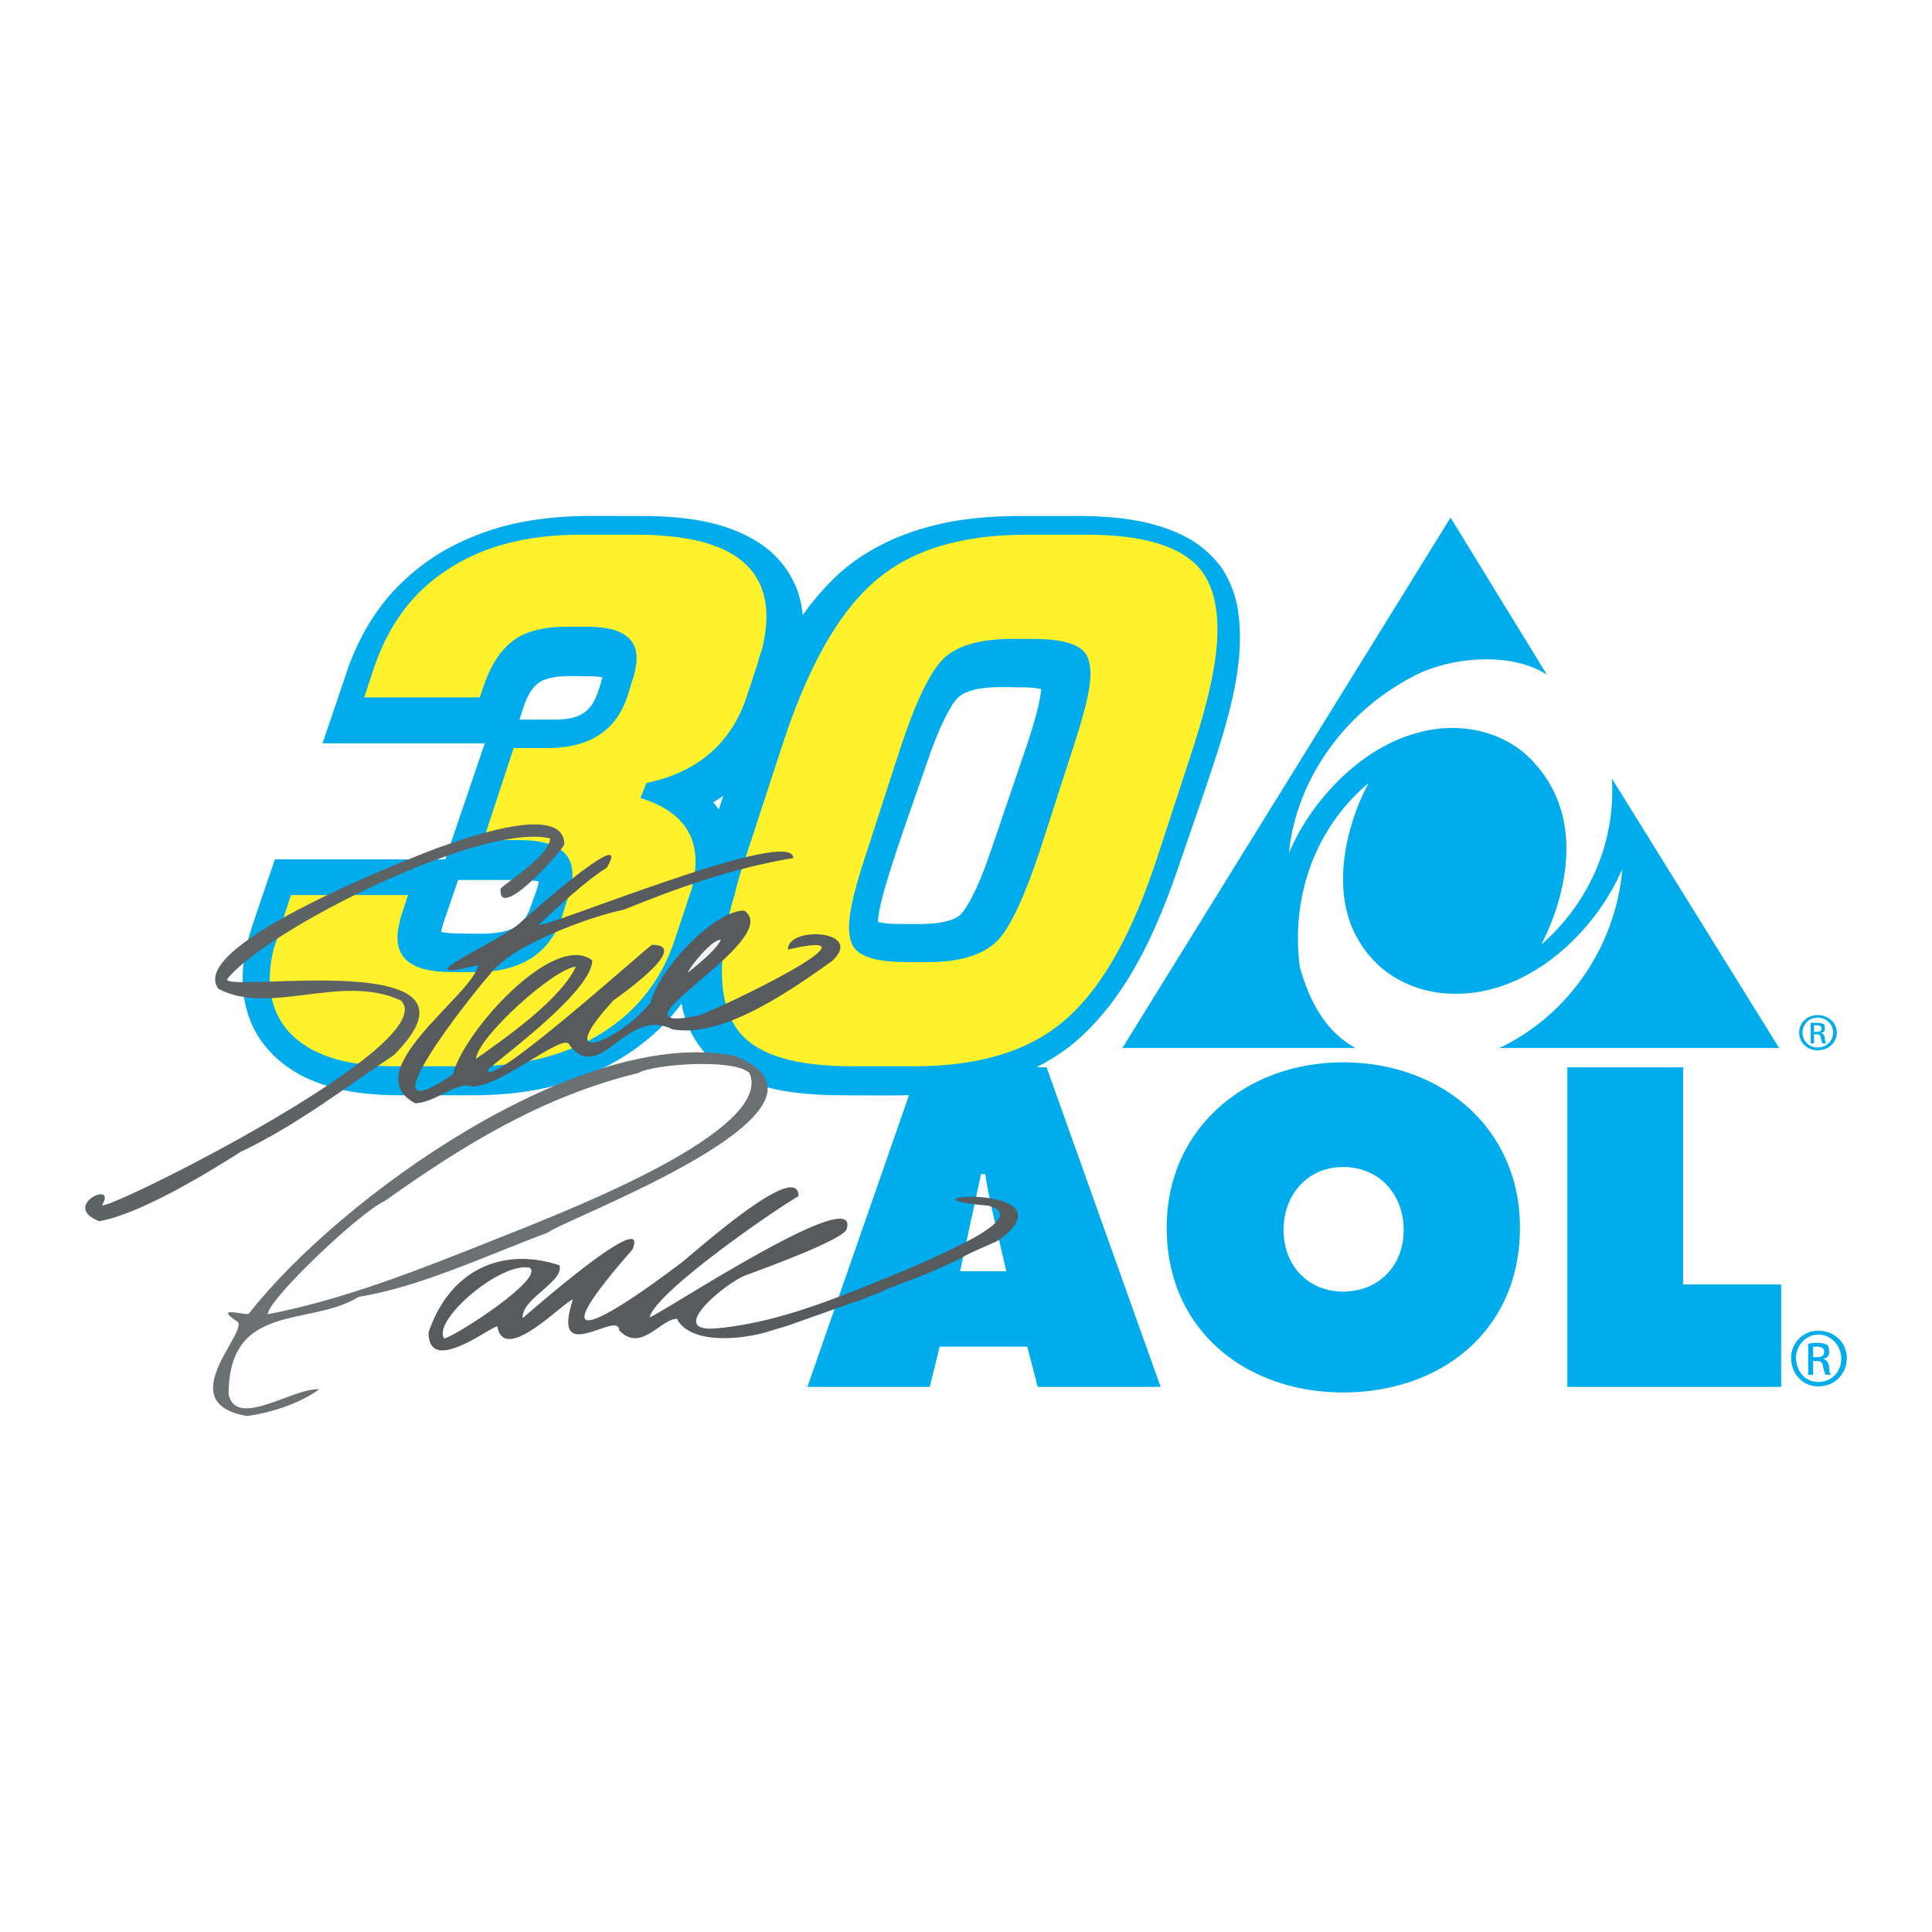
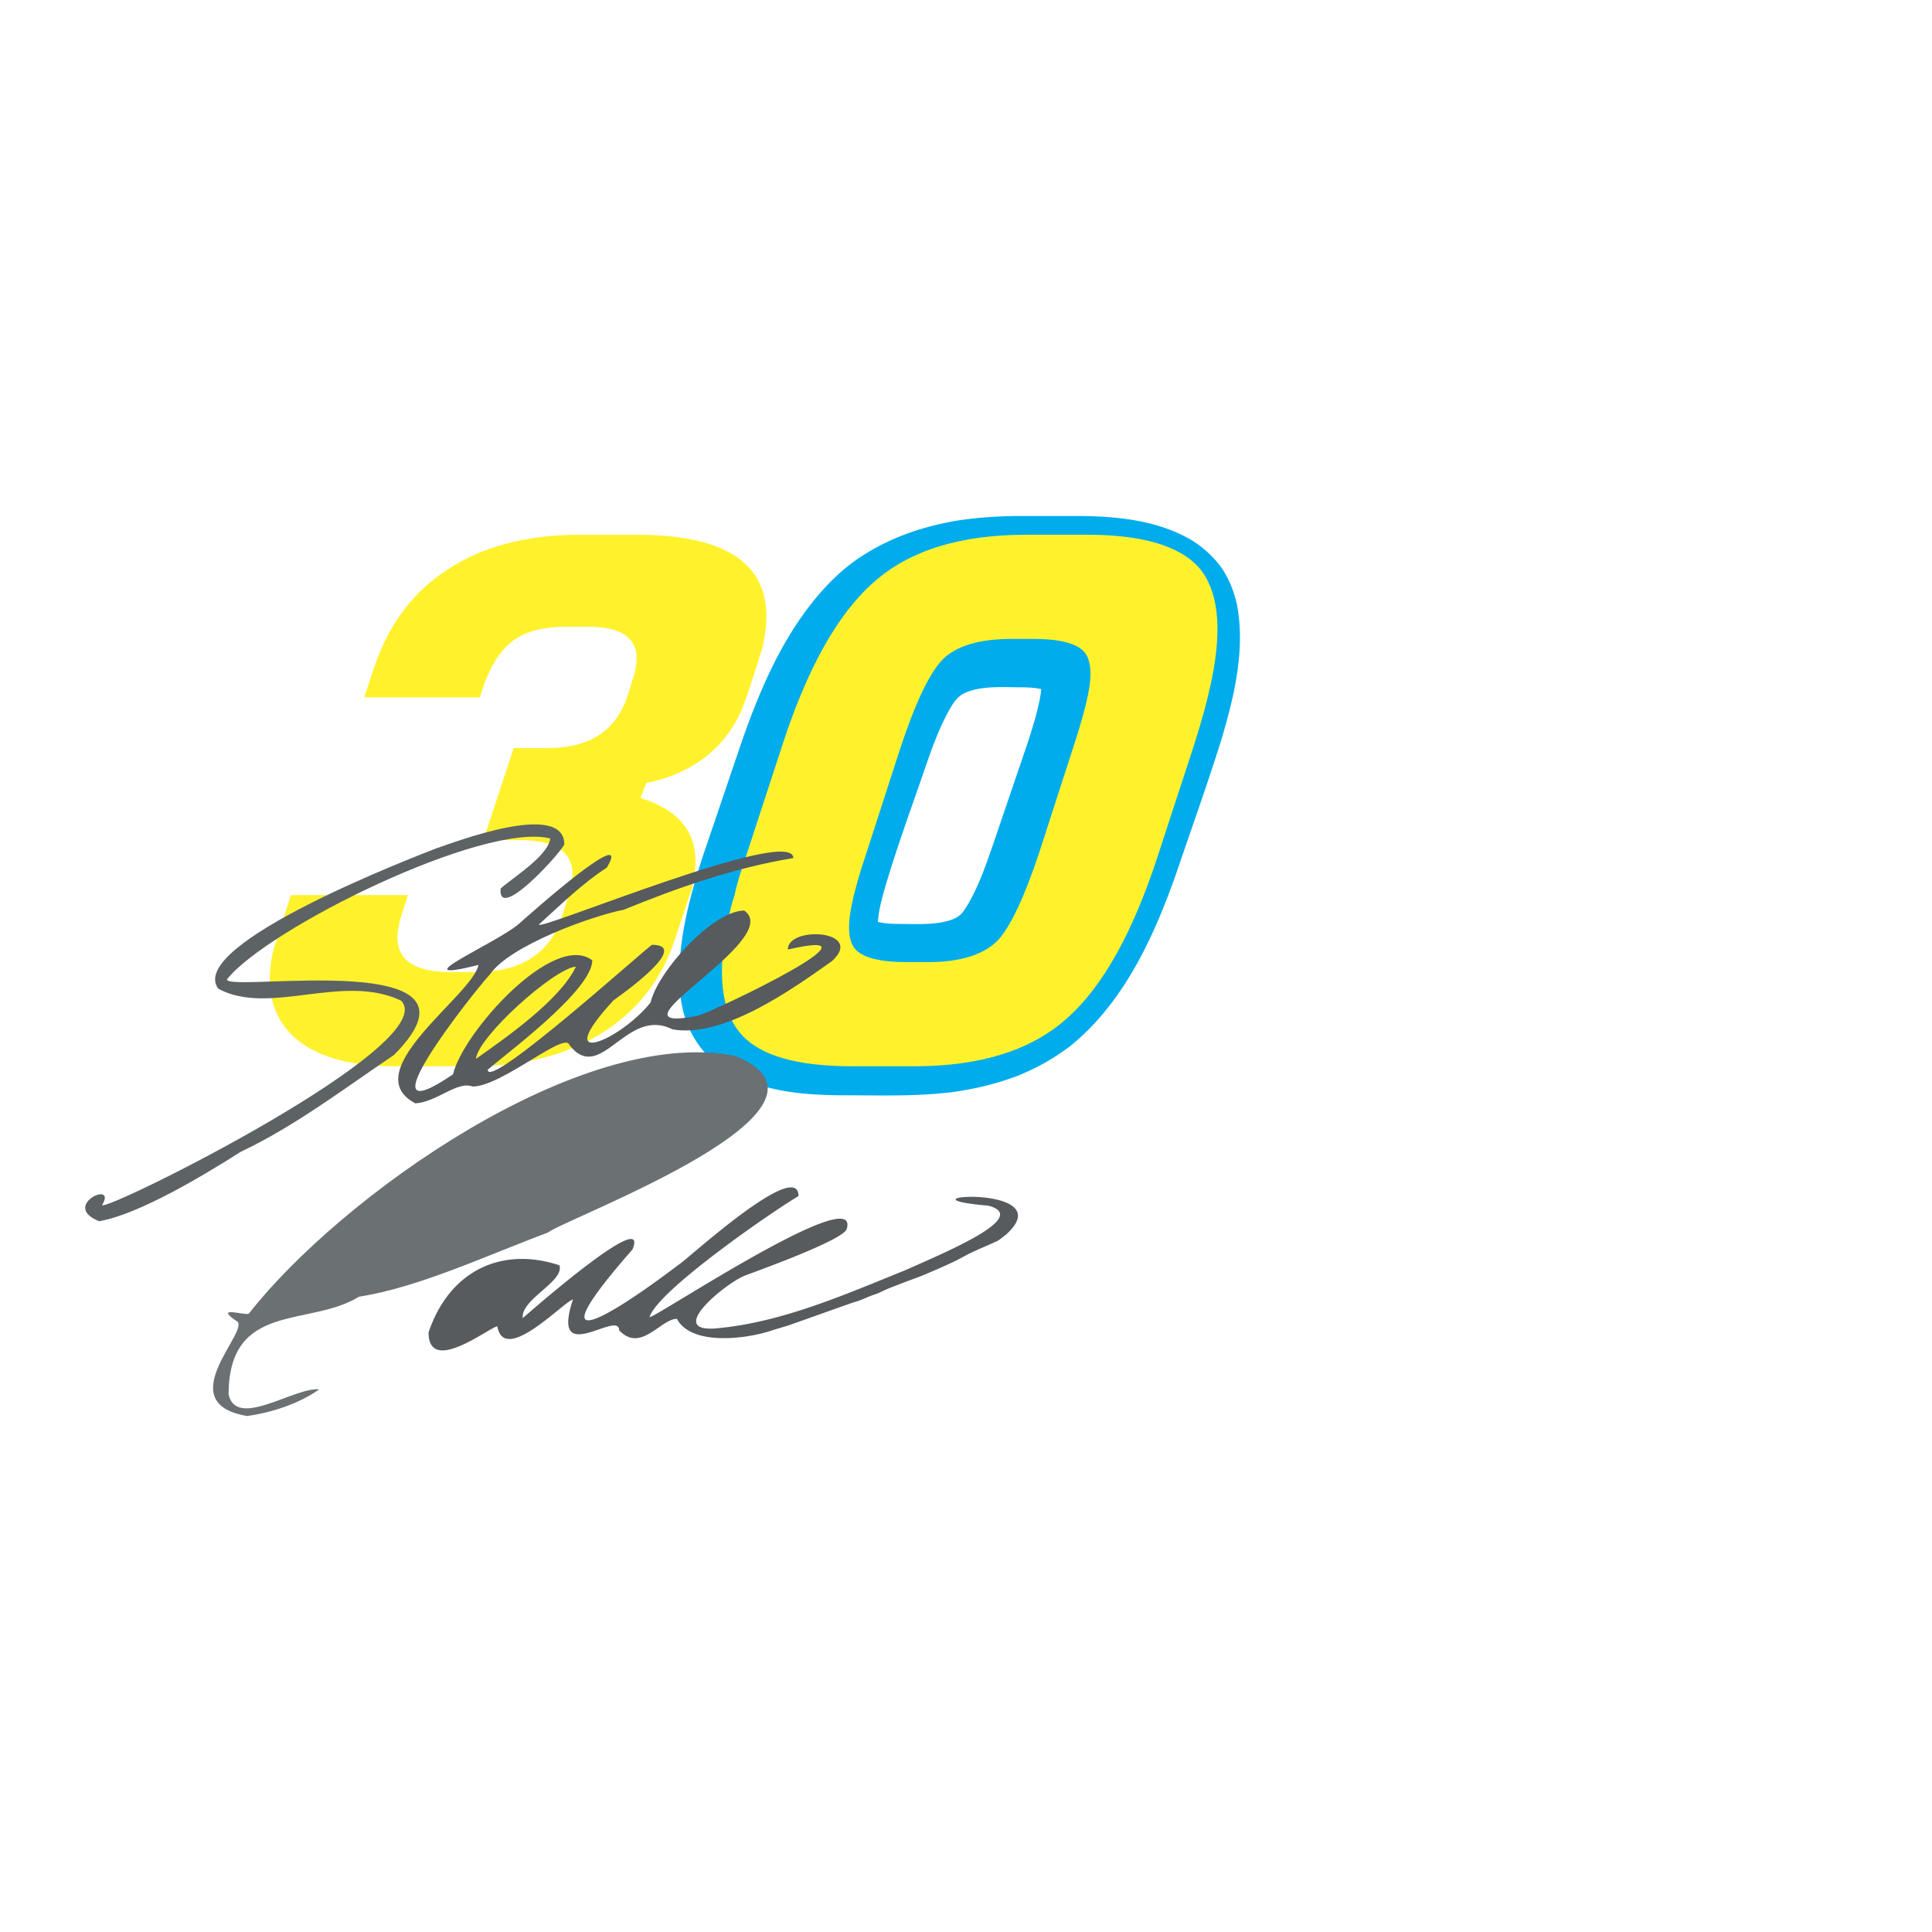
<svg xmlns="http://www.w3.org/2000/svg" width="2500" height="2500" viewBox="0 0 192.756 192.756">
  <g fill-rule="evenodd" clip-rule="evenodd">
-     <path fill="#fff" d="M0 0h192.756v192.756H0V0z" />
-     <path d="M93.749 134.361h8.743l1.043 4.013h12.262l-11.381-31.89H91.66l-11.106 31.89H92.76l.989-4.013zm2.035-7.533l2.089-9.677h.439c.166 1.319.494 2.749.77 4.014l1.32 5.663h-4.618zM133.998 105.99c-9.623 0-17.596 6.542-17.596 16.494 0 10.282 7.973 16.44 17.596 16.44 9.785 0 17.648-6.158 17.648-16.44 0-9.952-7.863-16.494-17.648-16.494zm0 10.447c3.738 0 6.047 2.859 6.047 6.269 0 3.628-2.529 6.157-6.047 6.157-3.41 0-5.939-2.529-5.939-6.157 0-3.41 2.31-6.269 5.939-6.269zM156.375 138.374h21.334v-10.227h-9.787v-21.663h-11.547v31.89zM154.348 67.33c-3.605-2.394-9.848-1.77-13.453.208-7.137 3.747-11.633 10.652-12.301 17.592 2.043-4.962 6.912-10.306 12.449-11.902 4.609-1.458 9.439-.174 12.115 2.984 6.652 7.391.596 18.043.596 18.043 4.682-4.06 7.471-10.097 7.061-16.586l16.688 26.892h-27.91c7.357-3.505 11.707-10.756 12.264-17.87-2.602 6.107-9.105 12.526-16.688 12.457-4.014 0-7.619-1.908-9.588-5.274-2.861-4.684-1.412-11.312.967-15.753-5.242 4.407-7.768 11.173-6.877 18.286.818 3.054 2.379 6.42 5.576 8.154H111.98l32.742-52.916 9.626 15.685zM181.393 132.767c1.65 0 2.859 1.209 2.859 2.694 0 1.649-1.209 2.859-2.859 2.859-1.484 0-2.693-1.21-2.693-2.859a2.696 2.696 0 0 1 2.693-2.694zm0 .384c-1.209 0-2.199 1.101-2.199 2.31 0 1.43.99 2.419 2.199 2.419 1.32 0 2.309-.989 2.309-2.309s-.989-2.42-2.309-2.42zm-.495 4.014h-.496v-3.078c.275-.111.496-.111.881-.111.549 0 .824.111 1.045.221.109.165.164.385.164.66 0 .439-.164.604-.605.715.33.109.551.33.605.824 0 .495.111.715.221.77h-.605c0-.055-.109-.385-.221-.77 0-.385-.164-.604-.604-.604h-.385v1.373zm0-1.76h.385c.439 0 .715-.109.715-.549 0-.275-.166-.495-.715-.495h-.385v1.044zM181.324 101.28c1.115 0 1.932.764 1.932 1.735 0 1.007-.816 1.771-1.932 1.771-1.004 0-1.822-.764-1.822-1.771 0-.971.818-1.735 1.822-1.735zm0 .243c-.818 0-1.486.659-1.486 1.492 0 .868.668 1.492 1.486 1.492.891 0 1.561-.624 1.561-1.492 0-.832-.67-1.492-1.561-1.492zm-.336 2.569h-.334v-2.048h.596c.371 0 .557.07.705.139.074.07.111.243.111.451 0 .243-.111.382-.408.416.223.07.371.209.408.521 0 .312.074.451.148.521h-.408c0-.069-.074-.278-.148-.521 0-.243-.111-.382-.408-.382h-.262v.903zm0-1.146h.262c.297 0 .482-.069.482-.312 0-.208-.111-.347-.482-.347h-.262v.659zM38.685 59.611a22.144 22.144 0 0 1 5.23-4.446c2.227-1.317 4.52-2.218 7.03-2.84 2.537-.581 5.048-.827 7.649-.845l6.077.003c4.183.081 8.536.653 11.931 3.302 1.4 1.181 2.333 2.472 2.979 4.188.577 1.748.673 3.396.479 5.219-.349 2.583-1.268 5.008-2.131 7.459-.936 2.536-2.3 4.711-4.288 6.556a15.71 15.71 0 0 1-2.484 1.837c.425.475.77 1.02 1.069 1.581 2.141 4.37-.003 9.094-1.471 13.288-.798 2.14-1.83 4.035-3.234 5.839l-.566.68c-3.137 3.52-7.104 5.709-11.635 6.907-2.615.644-5.209.917-7.899.935l-8.191-.003c-3.21-.071-6.304-.511-9.195-1.982-1.731-.95-3.072-2.105-4.183-3.746a15.147 15.147 0 0 1-.592-1.045c-1.557-3.352-1.202-6.75-.08-10.171l2.247-6.589H44.43l3.938-11.578H32.184l2.609-7.702c.94-2.532 2.174-4.763 3.892-6.847zm7.02 28.183l-1.487 4.36c-.085.269-.163.54-.206.818.597.139 1.226.159 1.836.162 1.616 0 3.642.186 5.219-.459 1.013-.44 1.515-1.169 1.873-2.193.276-.808.659-1.674.819-2.53-.528-.122-1.076-.148-1.615-.158h-6.439zm6.122-15.998l3.619-.001c1.61-.031 3.024-.324 3.82-1.838.372-.738.636-1.586.836-2.38-.422-.085-.869-.096-1.298-.099-1.381 0-3.215-.17-4.582.379-1.506.643-1.932 2.56-2.395 3.939z" fill="#00acec" />
    <path d="M75.892 65.167c-.144.356-.202.641-.246.854l-1.125 3.417c-1.53 4.698-4.903 7.616-10.033 8.684l-.59 1.495c4.35 1.353 6.146 4.058 5.287 8.257l-.189.925c-.159.427-.288.712-.332.925l-1.299 3.915c-1.328 4.057-3.748 7.19-7.26 9.396-3.512 2.207-7.874 3.346-12.927 3.346h-7.83c-4.556 0-7.911-.996-10.01-2.918-2.155-1.993-2.868-4.77-2.155-8.258.058-.285.131-.641.275-.996.144-.356.202-.641.246-.854l1.328-4.057h11.674l-.578 1.779c-.144.356-.231.783-.348 1.353-.626 3.061 1.133 4.555 5.261 4.555h2.42c4.484 0 7.425-1.85 8.609-5.552l.606-1.922c.058-.285.217-.712.318-1.21.612-2.99-1.147-4.485-5.204-4.485h-3.559l3.017-9.182h3.417c4.2 0 6.913-1.78 8.011-5.41l.434-1.423c.115-.214.187-.57.29-1.068.567-2.776-.992-4.2-4.693-4.2H56.5c-2.207 0-4.002.427-5.259 1.352-1.257.926-2.274 2.42-3.01 4.627l-.361 1.067H36.337l.938-2.847c1.457-4.342 3.835-7.617 7.362-9.895 3.542-2.349 7.974-3.488 13.242-3.488h5.623c9.895 0 14.149 3.559 12.679 10.749-.072.358-.145.714-.289 1.069z" fill="#fff22d" />
    <path d="M102.367 74.593a54.309 54.309 0 0 0 1.055-3.445c.199-.788.387-1.582.465-2.393-.672-.154-1.363-.178-2.049-.183-1.732 0-3.965-.188-5.621.588-.785.394-1.148 1.04-1.575 1.791-.891 1.625-1.547 3.375-2.155 5.121-1.388 4.062-2.889 8.109-4.114 12.227-.342 1.183-.703 2.441-.783 3.676.673.182 1.404.201 2.096.206 1.649 0 3.498.134 5.112-.369.868-.292 1.163-.604 1.65-1.376 1.073-1.771 1.803-3.797 2.479-5.744l3.44-10.099zm-28.421-.428c2.147-6.208 4.972-12.632 9.952-17.103.405-.344.813-.673 1.237-.994 3.105-2.229 6.454-3.436 10.197-4.101 2.078-.328 4.123-.471 6.225-.486l6.727.005c3.678.083 7.342.516 10.58 2.388 1.277.811 2.242 1.689 3.115 2.926.719 1.141 1.139 2.232 1.439 3.543.842 4.499-.291 9.202-1.58 13.507-1.332 4.276-2.854 8.5-4.295 12.739-2.24 6.494-5.279 13.346-10.752 17.764-1.604 1.224-3.256 2.152-5.119 2.924-2.182.844-4.359 1.363-6.675 1.687-3.697.449-7.389.311-11.113.311-4.461-.032-9.242-.53-12.795-3.494l-.686-.663c-1.872-2.106-2.501-4.396-2.635-7.163-.08-4.273 1.038-8.457 2.341-12.491l3.837-11.299z" fill="#00acec" />
    <path d="M119.125 74.35l-3.609 11.033c-2.496 7.688-5.525 13.098-9.084 16.229-3.574 3.204-8.662 4.77-15.212 4.77h-6.193c-5.552 0-9.249-1.067-11.146-3.274-1.898-2.207-2.351-5.908-1.303-11.033.16-.783.349-1.708.71-2.776.218-1.068.637-2.42 1.156-3.916l3.608-11.033c2.498-7.688 5.526-13.097 9.085-16.229 3.574-3.203 8.663-4.769 15.212-4.769h6.193c5.48 0 9.162 1.139 11.074 3.274 1.898 2.207 2.352 5.908 1.289 11.104-.407 1.993-1.001 4.2-1.78 6.62zm-11.033-9.396c-.766-.783-2.459-1.21-4.949-1.21h-2.207c-3.273 0-5.555.712-6.899 2.064-1.359 1.424-2.753 4.414-4.254 8.969L86.49 84.956c-.721 2.136-1.228 3.915-1.519 5.339-.451 2.207-.33 3.701.436 4.484.765.783 2.457 1.21 5.02 1.21h2.207c3.274 0 5.64-.783 7.015-2.278 1.201-1.352 2.582-4.271 4.068-8.755l3.291-10.179c.736-2.207 1.256-4.057 1.547-5.481.424-2.065.3-3.559-.463-4.342z" fill="#fff22d" />
    <path d="M24.65 141.275c-7.901-1.342.729-8.847-1.112-9.511-2.225-1.535.959-.474 1.291-.704 9.116-11.646 33.112-28.739 48.479-25.723 13.028 5.242-16.761 16.16-18.666 17.644-6.162 2.301-12.849 5.459-18.832 6.392-4.896 3.056-13.002.435-13.002 9.768.806 3.465 6.572-.767 9.039-.524-2.019 1.445-4.832 2.339-7.197 2.658z" fill="#6b7073" />
    <path d="M74.327 127.266c-1.923.747-8.025 5.733-2.817 5.26 6.49-.591 12.721-3.337 18.857-5.817 4.207-1.879 12.452-5.305 8.247-6.417-10.33-.896 7.607-2.34 1.738 2.901-.307.218-.588.502-.945.665-1.014.463-1.701.744-2.421 1.081-1.244.582-.794.57-5.042 2.357-.271.113-2.181.795-2.665 1.017a.62.62 0 0 0 .066-.031c-1.45.537-1.389.652-2.149.892-.583.183-1.269.571-1.942.731-.125.03-5.76 2.045-6.625 2.342-.062.021-1.464.439-1.557.471-2.579.887-8.093 1.586-9.537-1.138-1.624 0-3.605 3.439-5.766 1.138 0-2.108-6.917 3.874-4.603-3.067-.895.179-6.865 6.584-7.543 2.685-.69 0-6.866 4.96-6.866.601 2.11-6.265 7.403-8.578 13.054-6.699.537 1.611-3.861 3.375-3.657 5.268.09-.064 12.823-11.314 10.944-6.84-9.665 11.021-2.953 7.262 4.756 1.406.588-.319 11.813-10.611 11.813-6.737-2.634 1.547-14.166 9.512-14.856 12.081.665 0 21.127-13.609 19.663-8.796-.344 1.124-9.108 4.241-10.147 4.646z" fill="#575b5d" />
-     <path d="M44.338 133.554c-1.33-1.713 5.562-7.696 8.515-7.07 1.483 1.061-7.032 6.584-8.515 7.07zM26.695 131.125c.205-1.662 9.294-10.241 11.672-11.289 7.901-5.612 15.712-10.433 25.313-12.785 1.56-.895 9.614-1.47 11.098.013 2.505 5.741-18.589 13.795-21.747 15.15-8.424 3.311-17.45 7.224-26.336 8.911z" fill="#fff" />
-     <path d="M9.896 121.843c-3.925-1.56 1.841-4.167.294-1.623 0 .869 34.161-16.045 29.814-20.392-5.855-2.774-13.092 1.572-18.219-1.177-3.324-4.436 20.008-13.334 21.785-14.024 1.573-.512 12.734-4.846 12.734-.371-.626 1.151-6.687 7.748-6.354 4.385 1.15-1.023 4.756-3.26 4.948-4.986-6.712-1.675-28.344 9.064-32.256 14.063 0 1.354 27.539-3.337 16.658 7.543-4.973 3.35-9.87 7.095-15.277 9.652-3.758 2.392-10.176 6.239-14.127 6.93z" fill="#5d6264" />
+     <path d="M9.896 121.843c-3.925-1.56 1.841-4.167.294-1.623 0 .869 34.161-16.045 29.814-20.392-5.855-2.774-13.092 1.572-18.219-1.177-3.324-4.436 20.008-13.334 21.785-14.024 1.573-.512 12.734-4.846 12.734-.371-.626 1.151-6.687 7.748-6.354 4.385 1.15-1.023 4.756-3.26 4.948-4.986-6.712-1.675-28.344 9.064-32.256 14.063 0 1.354 27.539-3.337 16.658 7.543-4.973 3.35-9.87 7.095-15.277 9.652-3.758 2.392-10.176 6.239-14.127 6.93" fill="#5d6264" />
    <path d="M41.436 110.081c-5.996-3.171 5.702-10.765 6.303-13.808-8.271 2.059 2.314-2.365 4.219-4.27 5.395-4.782 10.637-8.86 8.579-5.434-2.455 1.585-4.603 3.708-6.764 5.663-.255.793 25.378-9.959 25.378-6.622-5.868.959-11.532 2.953-16.914 5.152-3.312.652-11.404 3.605-13.348 6.443-1.815 1.981-13.232 16.467-3.694 9.984.984-4.181 10.049-14.306 13.896-11.378 0 3.018-8.795 9.461-10.432 10.918 0 2.123 15.61-11.979 16.39-12.465 4.015 0-3.184 5.075-3.835 5.535-6.431 6.968.626 4.066 3.695.218.729-3.119 6.213-9.167 9.346-9.167 4.168 2.915-14.805 12.516-4.603 10.484 2.275-.755 19.445-9.026 8.949-6.598 0-2.416 7.735-1.917 4.424 1.138-4.053 2.876-10.842 7.722-15.93 6.827-4.616-2.34-7.134 5.574-10.279 1.572-.396-1.47-6.75 4.13-9.665 4.13-1.547-.585-3.554 1.55-5.715 1.678z" fill="#575b5d" />
    <path d="M47.483 105.645c.192-2.186 7.761-9.013 9.972-9.205-1.547 3.324-7.082 7.16-9.972 9.205z" fill="#fff22d" />
-     <path d="M68.629 97.041c.217-.652 2.48-3.401 3.298-3.273-.536 1.086-2.313 2.455-3.298 3.273z" fill="#f4f4f4" />
  </g>
</svg>